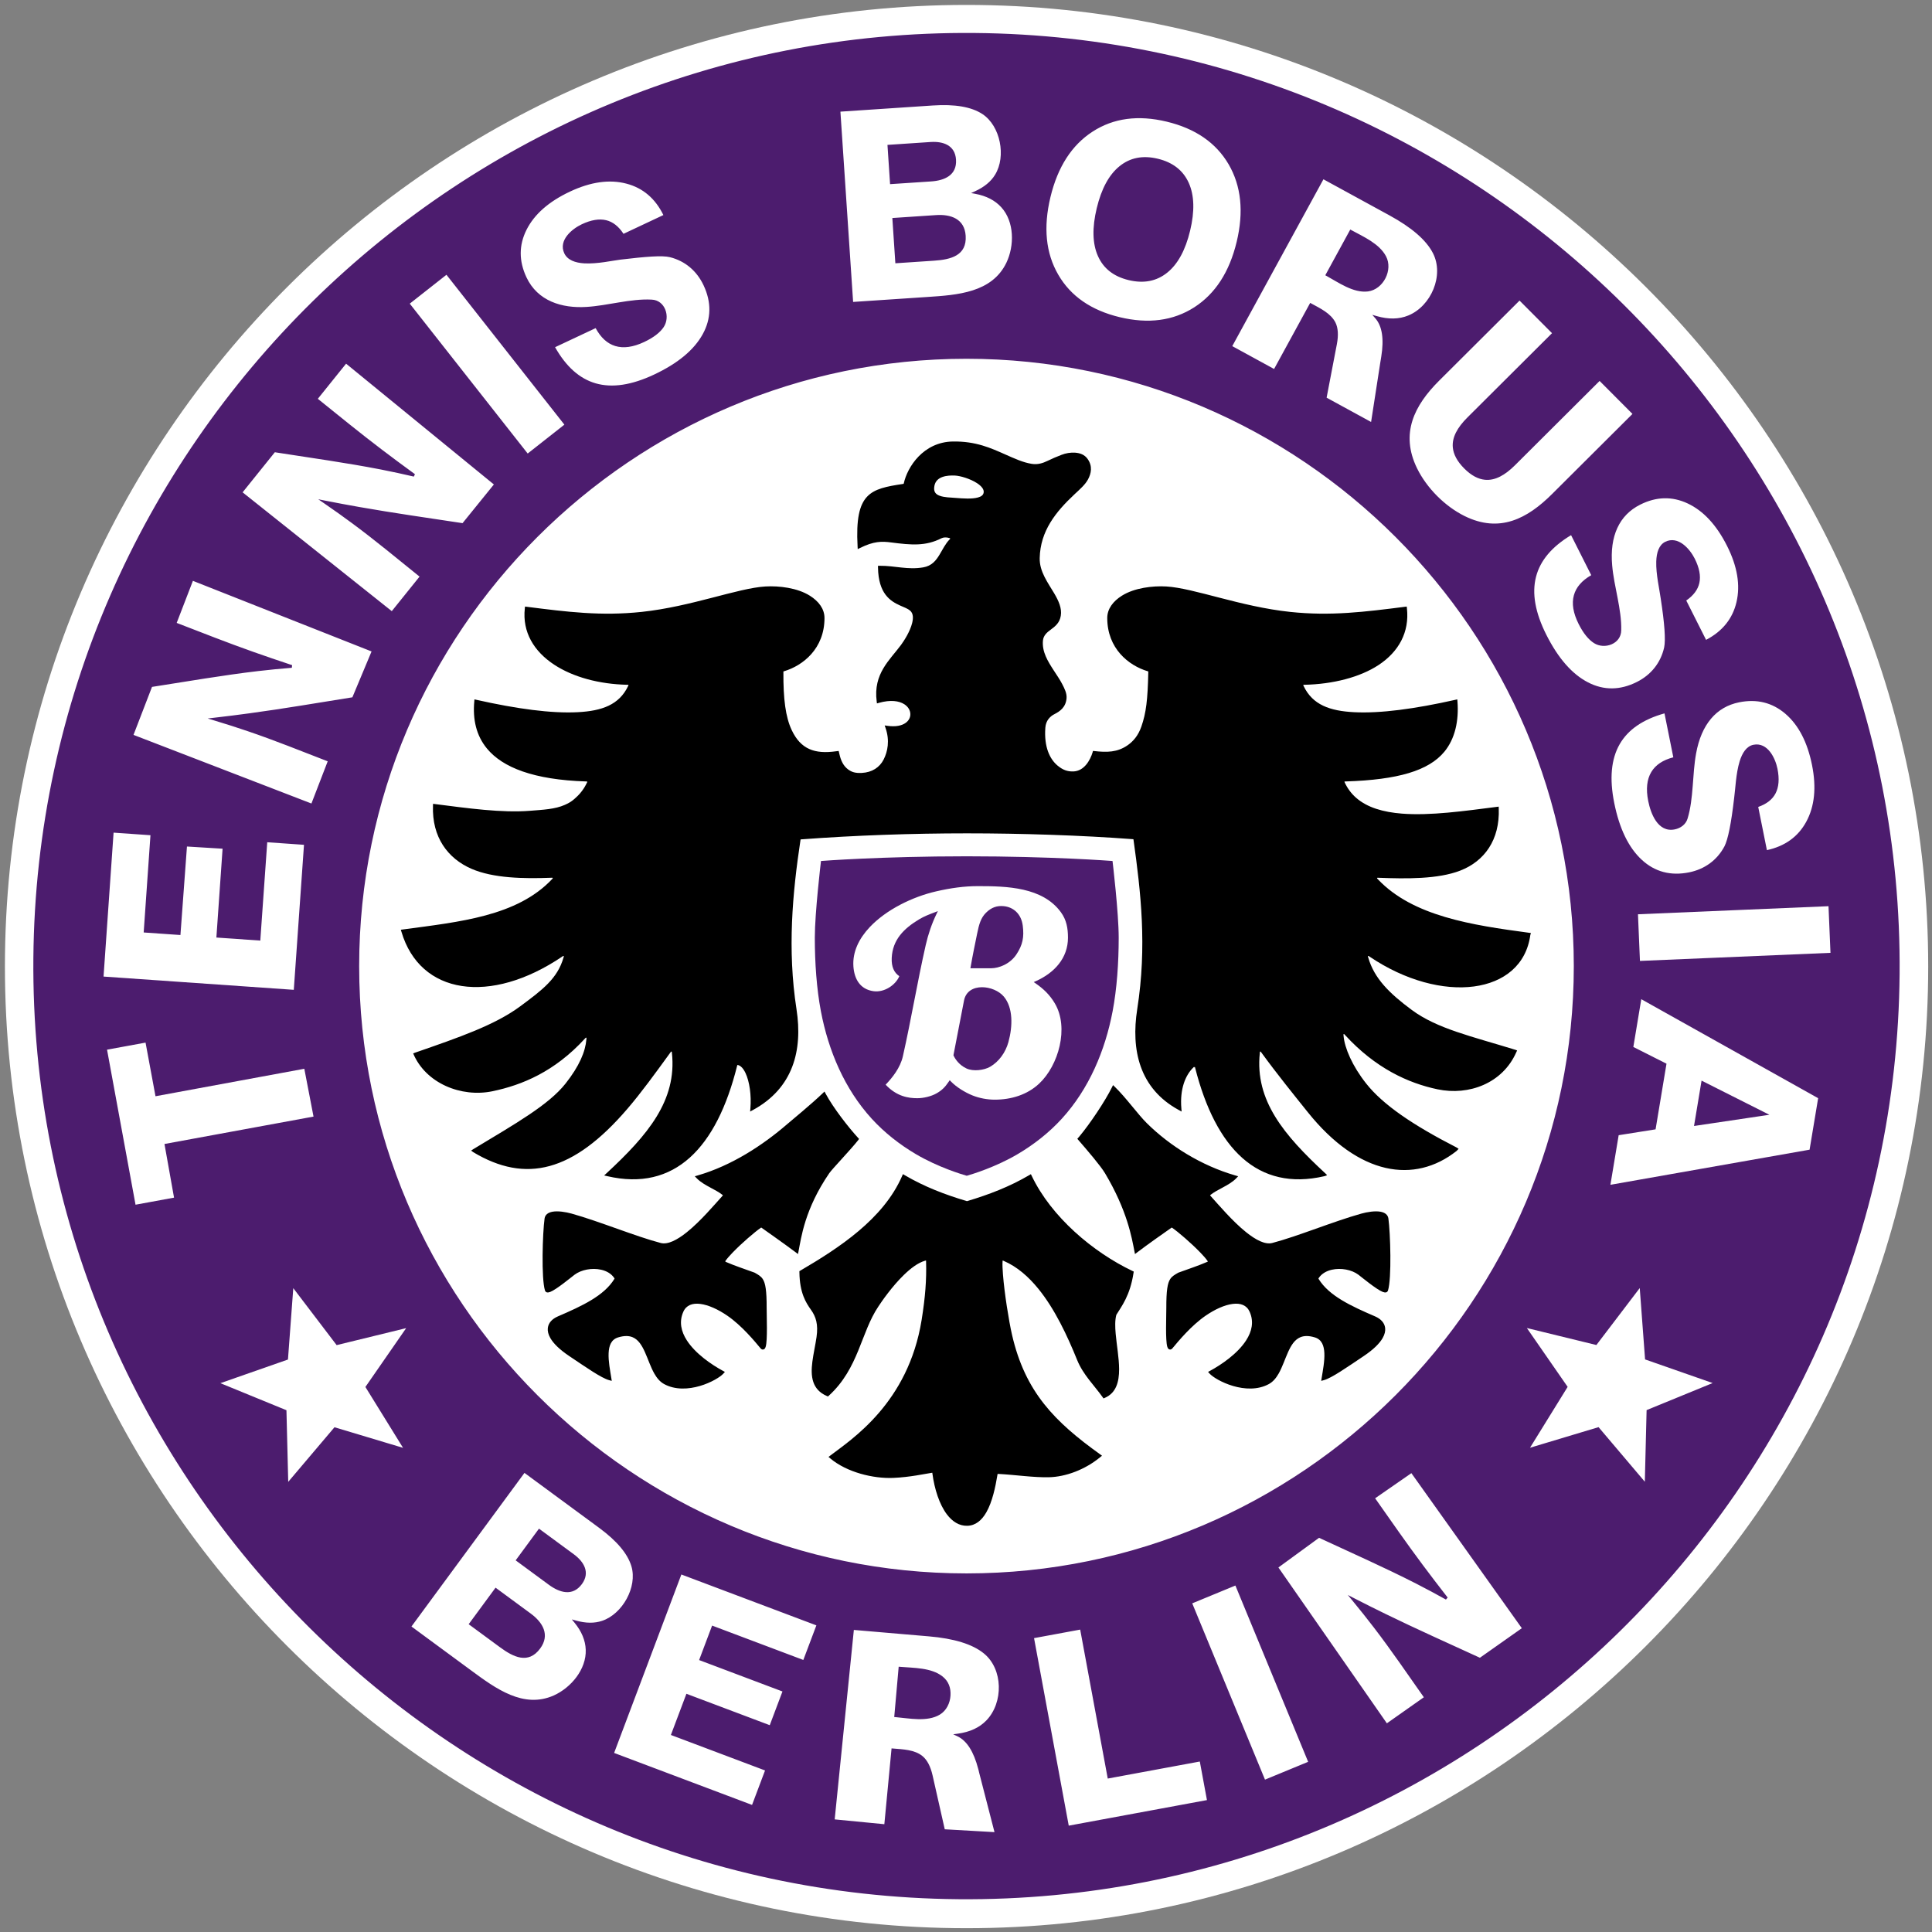
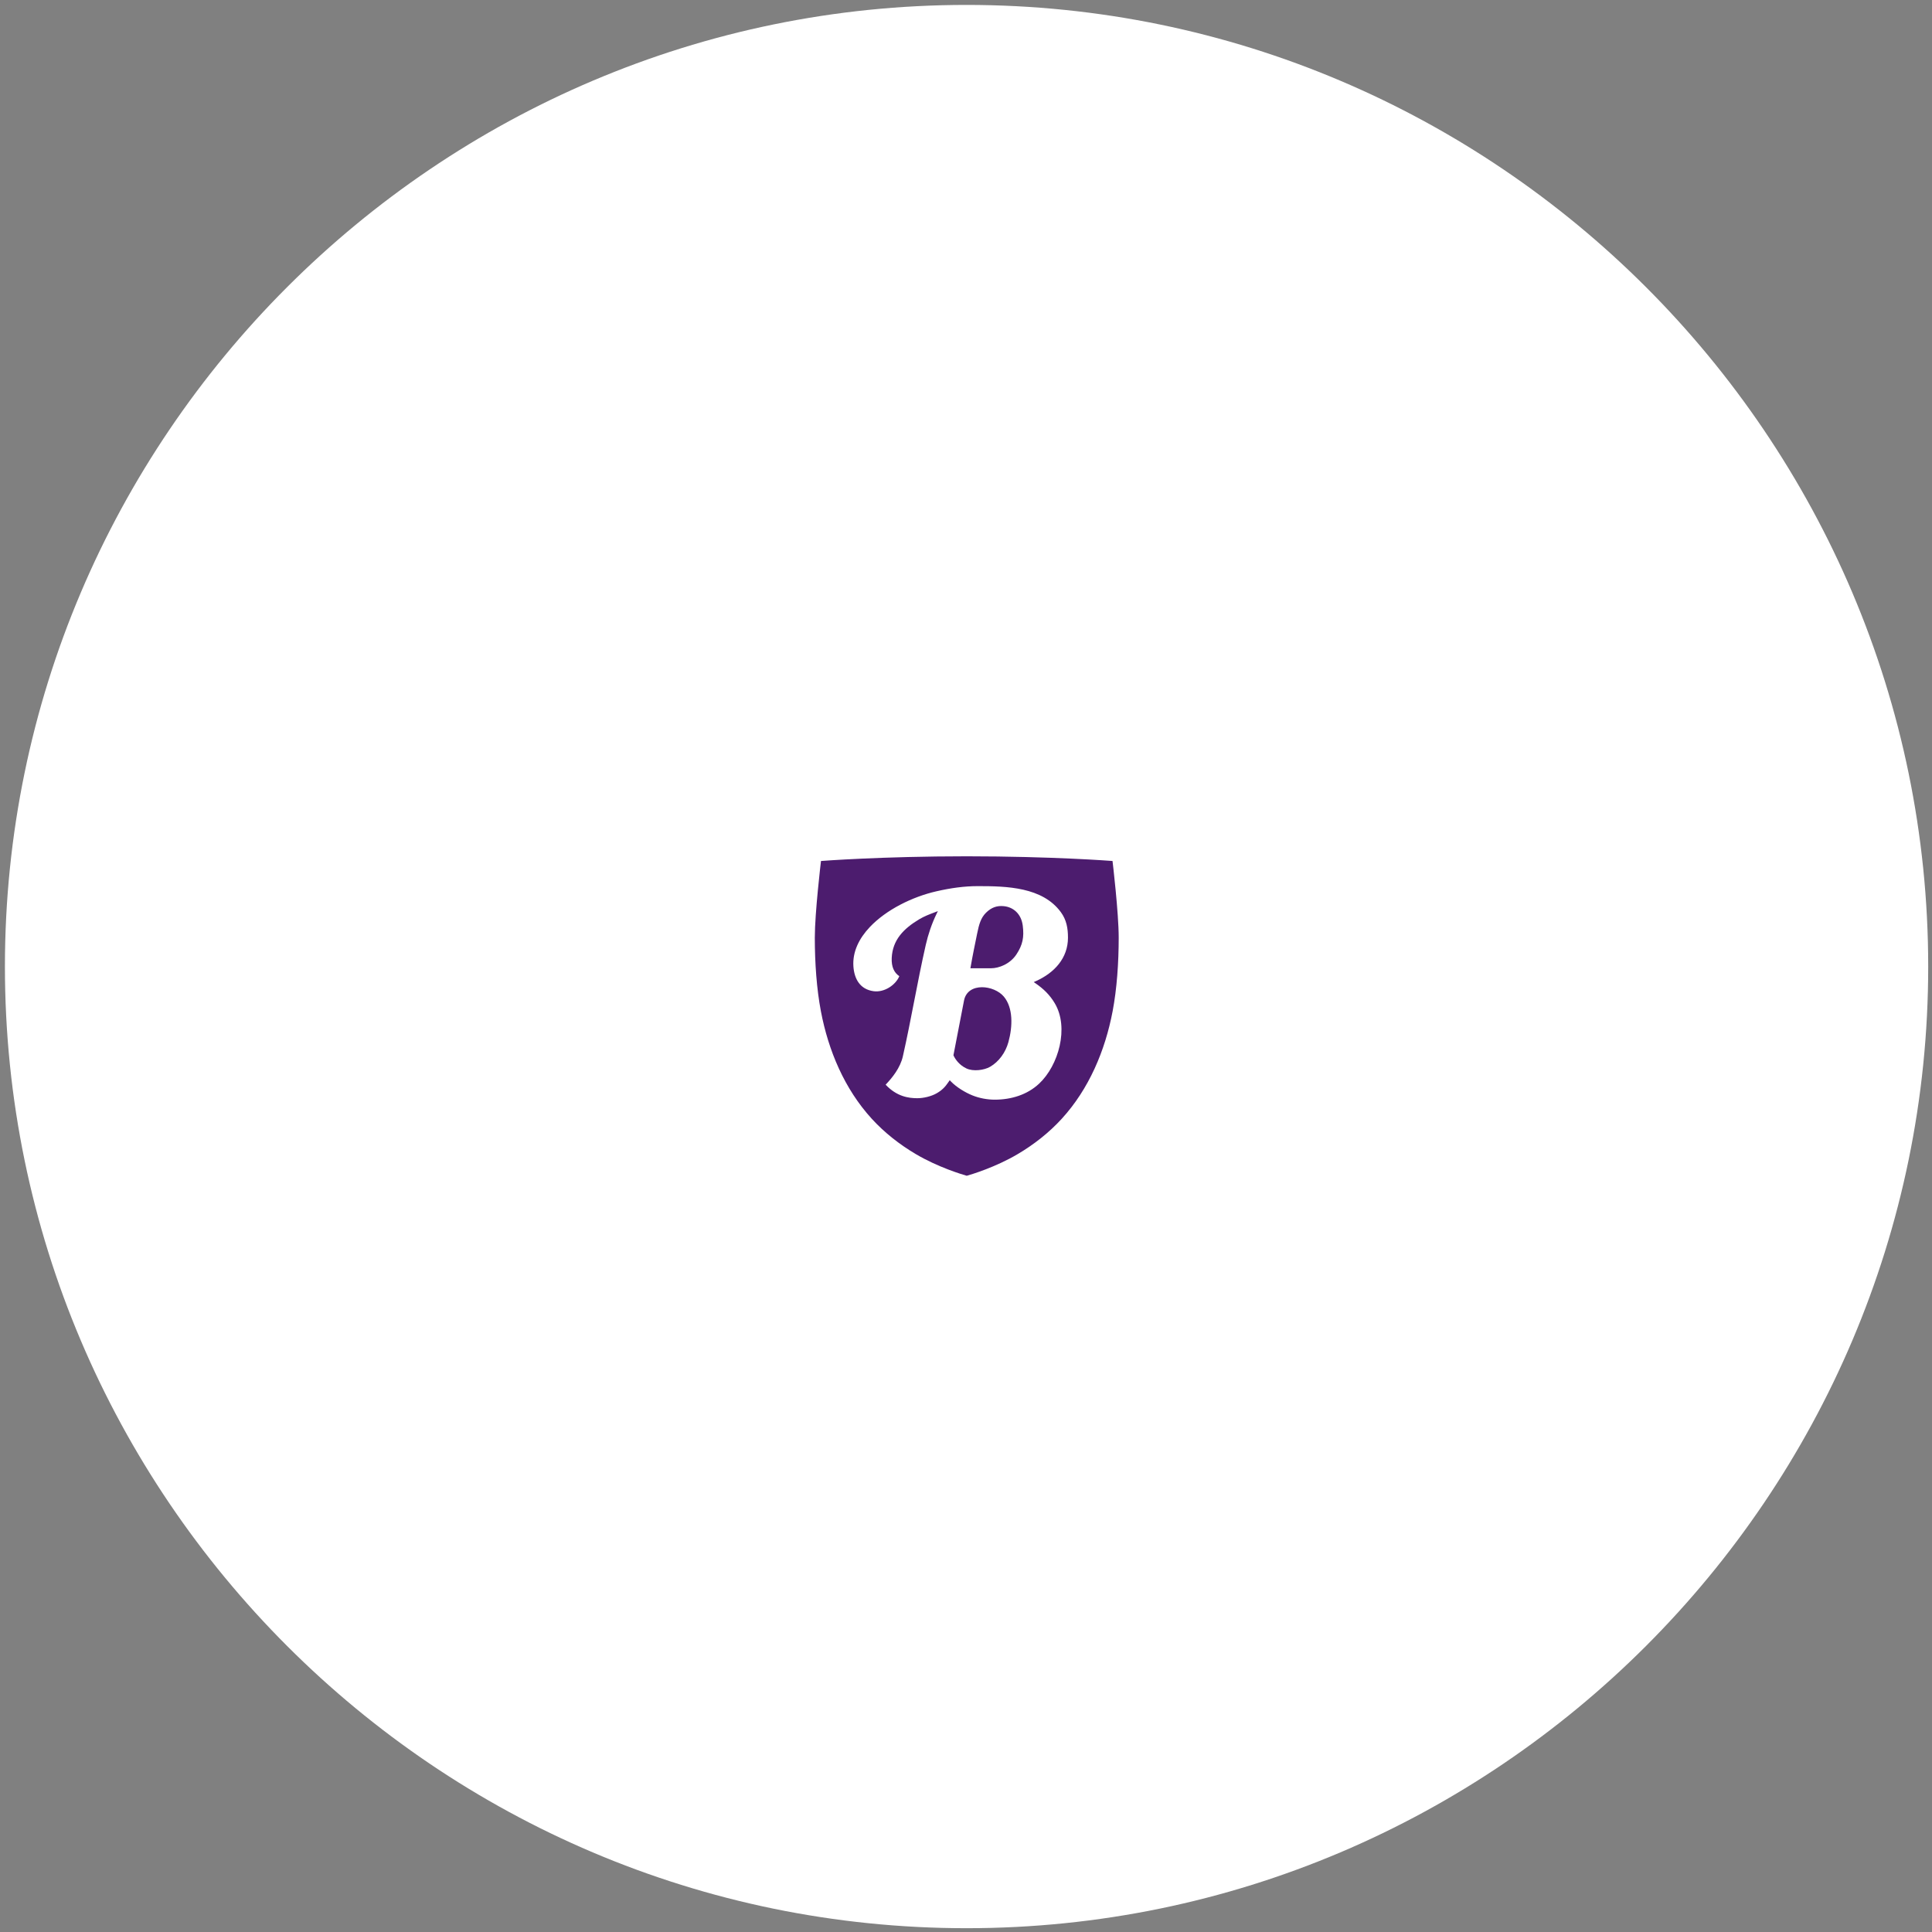
<svg xmlns="http://www.w3.org/2000/svg" width="100%" height="100%" viewBox="0 0 1080 1080" version="1.1" xml:space="preserve" style="fill-rule:evenodd;clip-rule:evenodd;stroke-linejoin:round;stroke-miterlimit:2;">
  <rect x="0" y="0" width="1080" height="1080" fill="#808080" stroke="none" />
  <g id="TeBe-Emblem__offiziell" transform="matrix(0.911,0,0,0.911,-6.374,-6.374)">
    <g transform="matrix(1.844,0,0,1.844,10.016,10.016)">
      <path d="M320.001,0C496.249,0 640,143.75 640,320C640,496.25 496.249,640 320.001,640C143.75,640 0,496.25 0,320C0,143.75 143.75,0 320.001,0Z" style="fill:white;" />
    </g>
    <g transform="matrix(1.851,0.016,-0.016,1.851,12.85,2.369)">
-       <path d="M320.001,10.667C405.187,10.667 482.521,45.406 538.558,101.442C594.595,157.479 629.334,234.813 629.334,320C629.334,405.187 594.594,482.52 538.558,538.556C482.52,594.593 405.187,629.333 320.001,629.333C234.813,629.333 157.48,594.593 101.442,538.556C45.406,482.52 10.666,405.187 10.666,320C10.666,234.813 45.405,157.479 101.442,101.442C157.479,45.406 234.813,10.667 320.001,10.667ZM128.478,203.988L137.587,192.46C130.157,186.583 122.809,180.572 115.139,175.007C112.238,172.886 109.04,170.663 105.576,168.323L103.787,167.115L105.908,167.514C109.994,168.28 113.825,168.963 117.405,169.557C128.793,171.47 140.254,172.978 151.684,174.617L161.96,161.701L112.621,122.084L103.356,133.812C110.451,139.418 117.503,145.086 124.755,150.49C128.15,153.018 131.815,155.707 135.762,158.522L135.405,159.322C131.856,158.523 128.231,157.777 124.493,157.073C112.818,154.905 101.003,153.389 89.258,151.653L78.69,165.031L128.478,203.988ZM103.987,371.757L100.797,355.933L51.547,365.467L48.095,347.717L35.349,350.168L45.238,401.477L57.983,399.024L54.657,381.268L103.987,371.757ZM181.854,116.027C185.546,122.437 190.057,126.397 195.419,127.891C200.909,129.419 207.344,128.377 214.738,124.821C222.588,121.047 227.926,116.54 230.756,111.291C233.553,106.102 233.595,100.691 230.9,95.087C228.635,90.38 224.736,87.067 219.636,85.853C217.129,85.257 211.677,85.731 203.286,86.81C200.742,87.137 195.576,88.362 191.301,88.151C188.285,88.002 185.716,87.118 184.637,84.876C183.6,82.72 184.224,80.662 185.555,78.942C186.825,77.3 188.746,75.974 190.37,75.193C193.467,73.703 196.151,73.254 198.447,73.792C200.642,74.305 202.577,75.786 204.211,78.247L217.376,71.913C214.629,66.44 210.538,63.01 205.064,61.613C199.423,60.174 193.185,61.114 186.347,64.402C179.356,67.765 174.597,72.021 172.049,77.194C169.54,82.311 169.58,87.569 172.169,92.952C175.936,100.783 183.982,103.166 192.141,102.587C199.17,102.109 206.741,99.668 213.685,99.978C218.236,100.079 220.036,105.636 217.794,109.055C216.588,110.891 214.443,112.566 211.356,114.054C207.697,115.811 204.512,116.264 201.788,115.461C199.156,114.682 196.972,112.731 195.244,109.587L181.854,116.027ZM345.63,64.846C343.309,74.879 344.234,83.441 348.435,90.541C352.614,97.627 359.455,102.267 368.93,104.458C378.438,106.66 386.664,105.505 393.606,100.978C400.548,96.426 405.165,89.163 407.483,79.159C409.792,69.171 408.836,60.618 404.6,53.478C400.353,46.36 393.467,41.712 383.961,39.511C374.483,37.318 366.301,38.479 359.432,43.011C352.542,47.544 347.949,54.827 345.63,64.846ZM361.001,68.404C362.497,61.932 364.976,57.276 368.413,54.436C371.9,51.546 376.123,50.673 381.11,51.827C386.125,52.987 389.561,55.649 391.453,59.781C393.318,63.865 393.515,69.14 392.023,75.583C390.522,82.07 388.029,86.723 384.561,89.555C381.047,92.437 376.796,93.304 371.781,92.143C366.794,90.989 363.382,88.348 361.522,84.221C359.682,80.161 359.5,74.89 361.001,68.404ZM102.397,267.983L107.669,253.948C98.802,250.612 89.972,247.123 80.973,244.159C77.565,243.019 73.844,241.876 69.83,240.702L67.757,240.094L69.902,239.829C74.027,239.318 77.885,238.799 81.474,238.276C92.904,236.634 104.28,234.58 115.666,232.663L121.89,217.406L62.468,194.512L57.213,208.502C65.677,211.685 74.12,214.935 82.673,217.878C86.677,219.253 90.987,220.698 95.602,222.179L95.505,223.05C91.882,223.368 88.201,223.759 84.426,224.229C72.646,225.714 60.93,227.866 49.214,229.787L43.219,245.747L102.397,267.983ZM280.517,100.168L305.082,98.314C310.031,97.942 315.406,97.553 320.144,95.982C324.803,94.437 328.843,91.744 331.205,86.751C333.856,81.098 333.776,73.121 329.351,68.349C327.254,66.09 324.375,64.637 320.709,63.985L319.313,63.737L320.598,63.14C323.642,61.726 325.867,59.873 327.224,57.572C329.062,54.517 329.459,50.472 328.654,46.708C327.85,42.949 325.847,39.461 322.844,37.524C319.163,35.15 313.67,34.27 306.356,34.822L275.76,37.129L280.517,100.168ZM293.279,72.237L307.739,71.146C312.656,70.773 317.216,72.298 317.635,77.882C318.14,84.528 312.696,85.853 307.226,86.265L294.409,87.233L293.279,72.237ZM291.453,48.012L305.735,46.933C309.905,46.622 313.86,47.931 314.217,52.688C314.605,57.866 310.477,59.663 306.02,60L292.431,61.021L291.453,48.012ZM550.653,234.228C543.546,236.281 538.62,239.714 535.888,244.565C533.091,249.526 532.562,256.026 534.247,264.055C536.037,272.579 539.134,278.842 543.556,282.844C547.923,286.798 553.17,288.137 559.255,286.857C564.366,285.791 568.493,282.778 570.912,278.131C572.067,275.828 573.093,270.463 573.988,262.046C574.357,259.262 574.491,253.964 575.694,249.93C576.544,247.075 577.954,244.859 580.232,244.381C582.573,243.891 584.422,244.987 585.774,246.691C587.064,248.317 587.892,250.499 588.261,252.261C588.969,255.627 588.763,258.343 587.692,260.443C586.671,262.452 584.768,263.976 581.991,264.974L584.992,279.268C590.959,277.912 595.27,274.76 597.936,269.781C600.682,264.647 601.263,258.366 599.705,250.94C598.11,243.349 595.115,237.708 590.705,233.995C586.336,230.336 581.22,229.118 575.372,230.344C571.567,231.144 568.464,232.99 566.083,235.869C563.682,238.772 562.069,242.635 561.242,247.43C560.025,254.371 560.582,262.305 558.623,268.975C558.08,270.971 556.331,272.25 554.375,272.659C551.569,273.25 549.54,271.923 548.11,269.894C546.747,267.96 545.939,265.38 545.512,263.345C544.681,259.375 545.002,256.172 546.435,253.721C547.818,251.351 550.235,249.694 553.703,248.77L550.653,234.228ZM602.687,361.348L543.777,329.041L541.282,344.894L552.321,350.347L548.89,372.139L536.67,374.187L534.076,390.652L599.996,378.442L602.687,361.348ZM586.572,366.984L561.623,370.918L563.993,355.858L586.572,366.984ZM205.452,581.836L251.323,598.671L255.531,587.208L224.218,575.716L229.246,562.017L256.961,572.188L261.077,560.977L233.36,550.804L237.569,539.337L267.905,550.472L272.129,538.967L227.231,522.49L205.452,581.836ZM356.359,604.635L402.098,595.764L399.623,583.003L369.155,588.913L359.591,539.614L344.321,542.575L356.359,604.635ZM421.278,588.818L435.536,582.791L410.914,524.563L396.658,530.592L421.278,588.818ZM97.084,329.795L100.047,281.695L87.857,280.95L85.839,313.57L71.273,312.682L73.072,283.218L61.257,282.598L59.349,311.954L47.16,311.211L49.127,278.955L36.894,278.209L33.981,325.945L97.084,329.795ZM326.317,586.543L326.193,586.086C324.645,580.356 322.326,576.755 319.175,575.316L317.791,574.684L319.298,574.467C323.311,573.89 326.472,572.407 328.769,569.976C334.377,564.051 334.224,552.905 327.668,547.741C323.86,544.728 317.782,542.929 309.46,542.289L284.566,540.373L278.756,603.228L295.231,604.683L297.404,579.53L297.845,579.565C301.123,579.817 305.049,579.855 307.706,582.022C309.235,583.267 310.382,585.387 311.084,588.379L315.27,606.195L331.766,606.994L326.531,587.41L326.317,586.543ZM299.978,552.469C304.545,552.821 310.346,552.626 314.094,555.538C316.105,557.095 316.918,559.273 316.793,561.823C316.667,564.373 315.481,566.862 313.304,568.199C311.233,569.47 308.67,569.804 306.044,569.763C303.497,569.722 300.89,569.332 298.646,569.159L298.201,569.125L299.532,552.434L299.978,552.469ZM519.176,175.419C512.867,179.281 509.03,183.896 507.682,189.297C506.299,194.824 507.514,201.231 511.266,208.524C515.254,216.27 519.898,221.487 525.221,224.174C530.484,226.83 535.897,226.728 541.426,223.884C546.067,221.494 549.25,217.5 550.351,212.377C550.856,209.848 550.421,204.404 549.052,196.052C548.665,193.272 547.393,188.127 547.486,183.916C547.551,180.938 548.324,178.427 550.389,177.364C552.518,176.27 554.592,176.836 556.347,178.12C558.022,179.345 559.398,181.23 560.224,182.833C561.796,185.889 562.318,188.562 561.84,190.87C561.386,193.078 559.957,195.053 557.543,196.752L564.226,209.74C569.624,206.849 572.946,202.667 574.192,197.16C575.481,191.483 574.375,185.271 570.903,178.524C567.353,171.626 562.971,166.981 557.732,164.574C552.55,162.202 547.294,162.384 541.982,165.118C538.523,166.898 536.021,169.499 534.489,172.907C532.946,176.345 532.412,180.495 532.886,185.34C533.549,192.357 536.194,199.853 536.074,206.803C536.084,211.354 530.597,213.313 527.112,211.158C525.241,210.002 523.509,207.902 521.941,204.854C520.084,201.245 519.547,198.073 520.278,195.331C520.984,192.677 522.875,190.44 525.975,188.628L519.176,175.419ZM542.436,300.897L543.225,316.355L606.36,313.132L605.573,297.674L542.436,300.897ZM501.421,97.809L474.992,124.598C466.852,132.852 462.189,142.192 467.918,153.679C471.196,160.225 477.271,166.224 483.864,169.409C495.474,175.002 504.606,170.107 512.75,161.849L539.178,135.058L528.191,124.219L500.384,152.406C497.098,155.734 493.845,157.593 490.498,157.311C488.257,157.122 485.958,155.978 483.569,153.623C481.17,151.257 479.97,148.968 479.728,146.723C479.367,143.368 481.155,140.076 484.473,136.71L512.281,108.523L501.421,97.809ZM455.571,117.927L455.745,116.775C456.636,110.908 455.963,106.675 453.66,104.09L452.647,102.953L454.115,103.361C458.02,104.452 461.51,104.365 464.594,103.067C472.114,99.905 476.459,89.638 472.545,82.272C470.269,77.981 465.431,73.884 458.074,69.948L436.065,58.168L406.325,113.732L420.251,121.186L432.031,99.175L432.425,99.386C435.331,100.941 438.877,102.555 440.463,105.608C441.349,107.369 441.54,109.76 440.993,112.784L437.745,130.548L452.559,138.475L455.471,118.539L455.571,117.927ZM445.503,74.953C449.54,77.113 454.779,79.33 457.031,83.505C458.247,85.739 458.057,88.495 456.916,90.779C455.773,93.064 453.685,94.865 451.153,95.212C448.745,95.539 446.265,94.813 443.879,93.717C441.564,92.654 439.337,91.248 437.352,90.185L436.958,89.974L445.109,74.741L445.503,74.953ZM318.243,118.685C207.363,119.653 117.718,210.877 118.685,321.757C119.653,432.637 210.877,522.282 321.757,521.315C432.637,520.347 522.282,429.123 521.315,318.243C520.347,207.363 429.123,117.718 318.243,118.685ZM529.887,443.802L506.794,438.373L520.479,457.758L508.179,478.043L530.843,471.017L546.335,488.983L546.718,465.236L568.532,456.075L546.067,448.436L544.094,424.795L529.887,443.802ZM137.909,540.506L157.872,554.933C161.896,557.84 166.256,561.009 170.89,562.865C175.445,564.691 180.269,565.239 185.295,562.948C190.965,560.336 196.053,554.19 195.746,547.688C195.603,544.611 194.34,541.641 191.957,538.78L191.05,537.69L192.419,538.062C195.658,538.945 198.551,538.963 201.074,538.081C204.448,536.931 207.36,534.095 209.173,530.7C210.982,527.31 211.702,523.354 210.657,519.934C209.375,515.746 205.747,511.53 199.8,507.234L174.933,489.265L137.909,540.506ZM165.677,527.391L177.429,535.885C181.426,538.773 183.927,542.876 180.648,547.414C176.748,552.818 171.733,550.324 167.287,547.109L156.869,539.581L165.677,527.391ZM179.903,507.702L191.514,516.091C194.903,518.541 197.076,522.093 194.285,525.959C191.24,530.164 186.926,528.876 183.305,526.257L172.261,518.278L179.903,507.702ZM173.077,151.351L185.16,141.674L145.64,92.332L133.559,102.007L173.077,151.351ZM112.305,447.446L97.769,428.69L96.209,452.362L73.88,460.392L95.851,469.17L96.648,492.907L111.824,474.674L134.608,481.303L121.956,461.235L135.301,441.615L112.305,447.446ZM461.521,569.801L473.699,561.061C468.178,553.363 462.773,545.557 456.938,538.092C454.734,535.253 452.276,532.233 449.59,529.027L448.202,527.371L450.133,528.341C453.848,530.207 457.342,531.919 460.619,533.479C471.037,538.459 481.637,543.072 492.17,547.802L505.984,537.886L468.927,486.807L456.982,495.243C462.253,502.592 467.468,509.984 472.947,517.181C475.511,520.549 478.293,524.145 481.308,527.939L480.744,528.61C477.553,526.862 474.275,525.142 470.879,523.437C460.258,518.129 449.318,513.413 438.508,508.503L425.12,518.452L461.521,569.801Z" style="fill:rgb(76,28,110);" />
-     </g>
+       </g>
    <g transform="matrix(4.576,0,0,4.576,7,27.987)">
-       <path d="M107.338,108.069C107.338,108.069 107.336,108.088 107.338,108.07C106.272,115.14 105.564,122.712 106.805,130.737C107.662,136.287 106.341,141.332 100.974,144.256L100.588,144.466L100.624,144.028C100.767,142.29 100.512,140.448 99.962,139.289C99.789,138.927 99.591,138.635 99.363,138.442C99.248,138.345 99.125,138.274 98.995,138.238L98.994,138.238C98.994,138.238 98.956,138.227 98.938,138.223C98.92,138.219 98.897,138.216 98.884,138.224C98.871,138.232 98.865,138.254 98.858,138.27C98.852,138.287 98.844,138.325 98.844,138.325L98.844,138.326C96.102,149.356 90.456,155.218 81.45,153.135L81.014,153.035L81.343,152.731C86.867,147.613 90.774,142.988 90.103,136.625L90.087,136.477C90.084,136.45 90.065,136.428 90.039,136.421C90.014,136.414 89.986,136.424 89.971,136.445L89.883,136.566C87.82,139.407 86.001,141.916 84.137,144.09C76.835,152.61 70.473,154.115 63.464,149.916L63.176,149.7L63.452,149.517C69.161,146.07 73.575,143.572 75.838,140.71C77.693,138.365 78.496,136.42 78.631,134.791L78.645,134.624C78.647,134.596 78.632,134.57 78.607,134.559C78.581,134.549 78.552,134.555 78.533,134.575L78.419,134.699C74.362,139.123 70.01,140.91 66.061,141.738C61.849,142.622 57.077,140.677 55.405,136.671L55.687,136.56C61.611,134.506 66.37,132.863 69.766,130.349C72.793,128.108 74.753,126.613 75.558,123.834L75.602,123.682C75.61,123.655 75.601,123.627 75.578,123.612C75.557,123.595 75.527,123.594 75.504,123.61L75.373,123.699C65.747,130.191 56.321,128.809 53.829,120.352L53.75,120.087L54.024,120.05C61.664,119.023 69.307,118.28 74.009,113.322L74.106,113.219C74.124,113.2 74.129,113.172 74.118,113.148C74.107,113.124 74.083,113.109 74.056,113.11L73.915,113.115C70.186,113.259 66.143,113.177 63.233,111.919C60.041,110.539 57.907,107.669 58.06,103.459L58.07,103.2L58.327,103.233C62.677,103.787 67.262,104.439 71.064,104.136C72.826,103.995 74.419,103.928 75.734,103.344C75.838,103.298 76.235,103.123 76.559,102.906C76.921,102.663 77.207,102.378 77.207,102.378C77.818,101.837 78.322,101.176 78.7,100.375C78.689,100.398 78.701,100.374 78.701,100.374C78.701,100.374 78.729,100.319 78.738,100.296C78.745,100.277 78.752,100.251 78.739,100.23C78.73,100.214 78.701,100.206 78.681,100.204C78.658,100.202 78.595,100.201 78.595,100.201L78.594,100.201C71.544,99.98 67.404,98.325 65.311,95.804C63.861,94.056 63.376,91.889 63.598,89.465L63.622,89.196L63.886,89.255C69.344,90.478 73.95,91.099 77.478,90.914C80.712,90.745 83.026,89.929 84.223,87.414C84.213,87.437 84.224,87.413 84.224,87.413C84.224,87.413 84.249,87.356 84.258,87.328C84.266,87.3 84.277,87.243 84.277,87.243L84.204,87.241L84.116,87.239C80.336,87.158 76.823,86.201 74.295,84.532C71.603,82.756 70.022,80.177 70.375,76.989L70.402,76.75L70.641,76.78C76.021,77.463 80.575,78.046 86.052,77.465C92.689,76.76 98.947,74.269 102.651,74.055C104.451,73.952 106.917,74.234 108.6,75.296C109.77,76.034 110.562,77.046 110.56,78.299C110.552,82.383 107.694,84.658 105.136,85.424L105.135,85.424L105.096,85.435C105.096,85.435 105.051,85.45 105.051,85.451L105.049,85.498L105.049,85.539C105.049,85.539 105.049,85.557 105.049,85.54C105.027,89.155 105.34,91.564 106.161,93.309C107.384,95.903 109.263,96.555 112.122,96.154C112.145,96.152 112.46,96.111 112.46,96.111C112.46,96.111 112.508,96.313 112.509,96.314C112.509,96.314 112.549,96.48 112.563,96.542C112.755,97.405 113.093,98.108 113.698,98.568C114.21,98.957 114.71,99.102 115.567,99.058C116.931,98.989 117.957,98.321 118.497,97.249C119.029,96.192 119.329,94.733 118.755,93.056L118.631,92.691L119.013,92.745C121.232,93.058 122.251,91.987 122.048,90.933C121.969,90.523 121.703,90.132 121.265,89.849C120.554,89.392 119.412,89.224 117.857,89.662L117.594,89.737L117.558,89.464C117.074,85.737 119.332,83.915 120.826,81.888C121.266,81.289 122.036,80.074 122.312,78.965C122.478,78.301 122.479,77.676 122.038,77.292C121.727,77.022 121.243,76.854 120.72,76.62C120.049,76.319 119.319,75.923 118.746,75.16C118.179,74.405 117.762,73.285 117.736,71.523L117.733,71.284L117.97,71.282C120.001,71.262 121.707,71.853 123.8,71.494C124.943,71.298 125.514,70.576 125.989,69.786C126.416,69.078 126.776,68.319 127.327,67.755C127.327,67.755 127.375,67.707 127.39,67.688C127.405,67.67 127.412,67.656 127.408,67.628C127.405,67.605 127.393,67.591 127.366,67.58C127.342,67.57 127.275,67.553 127.275,67.553C126.907,67.441 126.516,67.453 126.235,67.595C124.124,68.665 122.241,68.509 119.491,68.151C118.223,67.985 117.167,67.982 115.338,68.887L115.016,69.047L114.997,68.688C114.796,65.03 115.236,63.106 116.281,62.006C117.29,60.945 118.874,60.635 121.088,60.307C121.088,60.307 121.139,60.301 121.155,60.294C121.167,60.288 121.176,60.276 121.182,60.265C121.189,60.251 121.198,60.212 121.198,60.212C121.669,58.049 123.807,54.674 127.785,54.616C130.87,54.571 132.874,55.499 134.805,56.354C136.056,56.907 137.181,57.43 138.353,57.614C139.163,57.742 139.84,57.521 140.488,57.204C141.182,56.866 141.608,56.698 142.342,56.405C142.898,56.183 143.57,56.07 144.174,56.115C144.823,56.164 145.423,56.371 145.831,56.939C146.54,57.922 146.322,58.905 145.897,59.697C145.517,60.404 144.834,60.994 144.094,61.686C141.572,64.046 139.495,66.611 139.418,70.259C139.379,72.067 140.532,73.568 141.366,74.983C141.967,76.003 142.408,76.983 142.246,77.983C142.093,78.941 141.492,79.408 140.898,79.845C140.406,80.206 139.911,80.613 139.85,81.333C139.724,82.823 140.495,84.064 141.278,85.278C141.691,85.916 142.112,86.523 142.422,87.117C142.757,87.76 143.068,88.388 143.02,89.027C142.926,90.252 142.137,90.797 141.397,91.174C140.797,91.479 140.242,92.046 140.174,92.995C139.984,95.607 140.785,97.212 141.805,98.067C142.494,98.645 143.12,98.885 143.929,98.859C145.363,98.813 146.184,97.392 146.524,96.257C146.524,96.257 146.524,96.251 146.525,96.25L146.559,96.108L146.711,96.123C148.43,96.319 149.818,96.306 151.187,95.361C151.961,94.827 152.626,94.058 153.052,92.838C153.688,91.01 153.901,89.253 153.979,85.54L153.98,85.498L153.981,85.446L153.933,85.434L153.892,85.421C151.337,84.654 148.484,82.378 148.476,78.299C148.473,77.046 149.265,76.034 150.436,75.296C152.119,74.234 154.585,73.952 156.385,74.055C160.089,74.269 166.347,76.76 172.985,77.465C178.46,78.046 183.014,77.463 188.396,76.78L188.634,76.75L188.661,76.989C189.015,80.177 187.563,82.805 184.87,84.581C182.343,86.249 178.699,87.158 174.921,87.239L174.92,87.239L174.757,87.248C174.757,87.248 174.769,87.304 174.779,87.332C174.789,87.359 174.812,87.413 174.812,87.413L174.813,87.414C176.011,89.929 178.324,90.745 181.557,90.914C185.086,91.099 189.691,90.478 195.151,89.255L195.413,89.196L195.438,89.465C195.637,92.052 195.119,94.48 193.67,96.228C191.577,98.748 187.492,99.98 180.442,100.201L180.356,100.204L180.284,100.209C180.284,100.209 180.283,100.242 180.301,100.289C180.314,100.325 180.334,100.374 180.334,100.374L180.335,100.375C180.714,101.176 181.218,101.837 181.829,102.378L181.85,102.394C183.356,103.715 185.496,104.315 187.973,104.514C191.774,104.817 196.359,104.166 200.709,103.611L200.966,103.578L200.975,103.837C201.13,108.047 199.046,110.905 195.803,112.159C192.821,113.312 188.593,113.261 184.864,113.118L184.723,113.112C184.696,113.111 184.672,113.126 184.661,113.151C184.65,113.174 184.655,113.203 184.674,113.222L184.77,113.324C189.471,118.282 197.372,119.462 205.011,120.49L205.286,120.526L205.208,120.791C204.12,128.833 193.289,130.191 183.663,123.699L183.532,123.61C183.509,123.594 183.48,123.594 183.457,123.611C183.436,123.627 183.426,123.655 183.433,123.682L183.478,123.833C184.283,126.613 186.291,128.605 189.317,130.846C192.713,133.361 197.322,134.372 203.205,136.187L203.437,136.274L203.312,136.544C201.475,140.673 196.98,142.367 192.767,141.484C188.818,140.656 184.434,138.643 180.376,134.219L180.262,134.095C180.244,134.074 180.215,134.068 180.189,134.079C180.164,134.09 180.148,134.116 180.151,134.144L180.164,134.311C180.299,135.94 181.342,138.365 183.197,140.71C185.46,143.572 189.503,146.304 195.324,149.287L195.592,149.468L195.311,149.758C189.683,154.186 182.22,153.099 175.368,144.553C173.577,142.319 171.217,139.407 169.153,136.566L169.065,136.445C169.049,136.424 169.022,136.414 168.996,136.421C168.97,136.428 168.951,136.45 168.949,136.477L168.933,136.625C168.262,142.988 172.169,147.613 177.693,152.731L177.95,152.976C177.911,153.029 177.792,153.082 177.586,153.135C168.651,155.202 163.024,149.446 160.257,138.584L160.233,138.49L160.182,138.554L160.17,138.506L160.152,138.523L160.126,138.458L160.055,138.525C158.939,139.574 158.201,141.479 158.412,144.028L158.448,144.466L158.063,144.256C152.772,141.375 151.642,136.183 152.497,130.728C153.82,122.291 152.975,115.033 152,108.045C152.003,108.063 152,108.044 152,108.044L151.994,108.001L151.983,107.953L151.934,107.944L151.89,107.94L151.889,107.94C145.086,107.426 136.981,107.16 129.663,107.16C122.339,107.16 114.632,107.427 107.45,107.966L107.406,107.969L107.358,107.976C107.351,107.991 107.345,108.026 107.345,108.026L107.338,108.069ZM146.524,96.253L146.524,96.257C146.516,96.275 146.515,96.28 146.524,96.257C146.515,96.283 146.524,96.253 146.524,96.253ZM128.037,59.182L128.033,59.182C127.572,59.162 126.931,59.172 126.369,59.375C125.866,59.557 125.425,59.899 125.299,60.562C125.226,60.946 125.259,61.232 125.389,61.444C125.521,61.66 125.742,61.794 126.001,61.89C126.626,62.123 127.461,62.127 128.12,62.179C129.161,62.262 130.329,62.347 131.128,62.125C131.547,62.011 131.861,61.824 131.907,61.432C131.932,61.219 131.853,61.02 131.719,60.833C131.552,60.602 131.303,60.392 131.013,60.202C130.085,59.597 128.741,59.211 128.037,59.182ZM149.69,171.744C149.503,172.451 149.521,173.334 149.608,174.29C149.745,175.81 150.059,177.508 150.066,178.997C150.074,180.749 149.651,182.213 148.151,182.858L147.974,182.934L147.864,182.777C146.735,181.184 145.237,179.755 144.444,177.795C143.109,174.496 141.444,170.957 139.255,168.255C137.917,166.603 136.383,165.265 134.605,164.499L134.531,164.467L134.491,164.456L134.448,164.445L134.44,164.521L134.435,164.603C134.409,165.008 134.436,165.611 134.492,166.325C134.683,168.793 135.277,172.538 135.71,174.42C137.472,182.073 141.41,186.047 147.522,190.434L147.771,190.614L147.535,190.809C145.512,192.481 142.905,193.458 140.641,193.503C138.519,193.546 136.274,193.188 133.88,193.058C133.915,193.06 133.773,193.056 133.773,193.056L133.754,193.159L133.754,193.16C133.486,194.798 133.066,196.808 132.261,198.209C131.653,199.269 130.827,199.985 129.713,200.013C128.63,200.042 127.707,199.455 126.969,198.477C125.972,197.157 125.312,195.113 125.032,193.023L125.032,193.021L125.016,192.9L124.895,192.918L124.894,192.918C124.014,193.047 122.047,193.495 119.783,193.592C117.112,193.706 113.561,192.854 111.324,190.969L111.098,190.778L111.333,190.599C114.167,188.436 121.795,183.559 123.587,172.397C124.08,169.326 124.253,166.986 124.181,164.59L124.181,164.589L124.178,164.516L124.171,164.44L124.097,164.456L124.025,164.476C123.095,164.743 122.115,165.491 121.208,166.371C119.613,167.918 118.252,169.892 117.785,170.605L117.785,170.606C116.599,172.371 115.947,174.432 115.095,176.501C114.225,178.614 113.152,180.735 111.137,182.571L111.024,182.675L110.884,182.614C108.873,181.751 108.679,179.966 108.933,178.013C109.077,176.908 109.343,175.748 109.493,174.701C109.739,172.99 109.406,171.978 108.756,171.061C108.071,170.096 107.233,168.812 107.196,166.007L107.194,165.869L107.313,165.8C112.471,162.777 118.458,158.888 120.971,153.103L121.078,152.858L121.308,152.994C123.959,154.551 126.697,155.598 129.628,156.471L129.629,156.471C129.632,156.472 129.639,156.473 129.639,156.474L129.663,156.478L129.687,156.474L129.679,156.474L129.698,156.471C132.624,155.6 135.368,154.545 138.015,152.994L138.237,152.863L138.349,153.096C140.966,158.583 146.559,163.324 151.869,165.848L152.028,165.924L152.001,166.098C151.534,169.151 150.408,170.559 149.704,171.711L149.699,171.719L149.692,171.736L149.69,171.744ZM129.639,156.474L129.647,156.474L129.639,156.474ZM101.2,166.075L101.218,166.084C101.684,166.356 102.028,166.542 102.279,166.924C102.639,167.469 102.81,168.446 102.804,170.813C102.802,171.905 102.94,175.145 102.673,176.005C102.639,176.12 102.593,176.203 102.547,176.257L102.497,176.305L102.436,176.345L102.324,176.378L102.23,176.374L102.15,176.348L102.072,176.301L101.979,176.209C101.209,175.282 99.464,173.163 97.517,171.831C96.287,170.988 94.99,170.395 93.891,170.26C92.875,170.134 92.034,170.41 91.633,171.307C91.025,172.666 91.347,173.974 92.094,175.138C93.259,176.952 95.444,178.425 96.941,179.236L97.206,179.379L97.005,179.602C96.599,180.055 95.361,180.824 93.849,181.266C92.334,181.709 90.547,181.824 89.051,181.007C88.496,180.704 88.078,180.199 87.733,179.589C87.246,178.73 86.903,177.661 86.476,176.716C86.078,175.838 85.615,175.065 84.845,174.735C84.34,174.518 83.707,174.5 82.882,174.753C81.949,175.039 81.657,175.873 81.612,176.855C81.562,177.932 81.812,179.187 81.976,180.219L82.034,180.58L81.681,180.486C80.638,180.207 78.557,178.744 76.329,177.252C75.012,176.369 74.213,175.559 73.805,174.855C73.51,174.346 73.412,173.884 73.461,173.48C73.544,172.8 74.041,172.265 74.808,171.935C78.087,170.525 81,169.159 82.373,166.926L82.373,166.925L82.391,166.895C82.391,166.895 82.407,166.863 82.408,166.857L82.39,166.824L82.37,166.794C81.977,166.201 81.333,165.842 80.612,165.678C79.391,165.399 77.945,165.669 77.042,166.349C76.574,166.702 74.636,168.318 73.784,168.651C73.604,168.722 73.455,168.738 73.353,168.717L73.265,168.686L73.185,168.632L73.122,168.556L73.08,168.467C72.569,166.869 72.757,160.736 73.023,158.814C73.096,158.294 73.505,158.002 74.094,157.897C74.835,157.766 75.876,157.935 76.657,158.153C80.386,159.194 85.247,161.217 88.599,162.091C89.083,162.217 89.626,162.11 90.201,161.86C90.815,161.592 91.46,161.161 92.105,160.643C93.938,159.171 95.765,157.005 96.86,155.794C96.848,155.808 96.941,155.699 96.941,155.699L96.893,155.655L96.846,155.617C96.426,155.283 95.89,155.002 95.352,154.713C94.647,154.334 93.939,153.942 93.442,153.429L93.167,153.145L93.546,153.036C98.097,151.722 102.256,149.002 105.542,146.169C106.101,145.687 108.834,143.445 110.335,141.999L110.559,141.783L110.707,142.057C111.754,143.999 113.751,146.558 115.068,147.997L115.189,148.129L115.099,148.276C114.048,149.61 111.591,152.162 111.199,152.734C107.899,157.558 107.432,161.405 107.079,163.202L107.006,163.575L106.703,163.345C105.418,162.369 102.123,160.051 102.123,160.051L102.076,160.018L102.005,160.064L102.005,160.065C101.242,160.585 99.448,162.123 98.236,163.381C97.845,163.788 97.513,164.161 97.306,164.457C97.306,164.457 97.274,164.496 97.267,164.513C97.261,164.528 97.258,164.552 97.263,164.568C97.267,164.584 97.277,164.6 97.293,164.61C97.31,164.621 97.356,164.638 97.356,164.638L97.383,164.644L97.357,164.639C98.555,165.164 99.942,165.607 101.181,166.066L101.2,166.075ZM157.195,160.065C157.219,160.081 157.195,160.064 157.195,160.064L157.164,160.043L157.127,160.026L157.088,160.043L157.058,160.065C157.058,160.065 157.034,160.081 157.057,160.065C155.938,160.841 153.783,162.369 152.497,163.345L152.195,163.575L152.121,163.202C151.769,161.407 151.167,157.752 148.174,152.734C147.581,151.739 145.835,149.704 144.594,148.271L144.463,148.12L144.75,147.79C146.177,146.078 148.18,143.087 149.109,141.211L149.252,140.921L149.486,141.146C150.983,142.589 152.566,144.824 153.796,146.038C156.883,149.09 161.101,151.721 165.654,153.036L166.033,153.145L165.759,153.429C165.262,153.942 164.553,154.334 163.849,154.713C163.311,155.002 162.774,155.283 162.354,155.617L162.308,155.655L162.269,155.695L162.3,155.749L162.339,155.794L162.34,155.794C163.435,157.005 165.262,159.171 167.095,160.643C167.74,161.161 168.385,161.592 168.998,161.86C169.574,162.11 170.118,162.217 170.601,162.091C173.953,161.217 178.815,159.194 182.543,158.153C183.324,157.935 184.366,157.766 185.107,157.897C185.696,158.002 186.105,158.294 186.177,158.814C186.444,160.736 186.631,166.868 186.121,168.466L186.078,168.556L186.015,168.632L185.936,168.686L185.848,168.717C185.747,168.738 185.598,168.722 185.416,168.651C184.564,168.318 182.626,166.702 182.157,166.349C181.256,165.669 179.81,165.399 178.588,165.678C177.868,165.842 177.223,166.201 176.83,166.794L176.83,166.795L176.794,166.855L176.8,166.872L176.828,166.925C176.828,166.925 176.839,166.944 176.828,166.926C178.201,169.159 181.113,170.525 184.392,171.935C185.159,172.265 185.657,172.8 185.739,173.48C185.789,173.884 185.691,174.346 185.396,174.855C184.988,175.559 184.188,176.369 182.871,177.252C180.643,178.744 178.563,180.207 177.519,180.486L177.166,180.58L177.223,180.219C177.388,179.187 177.638,177.932 177.589,176.856C177.544,175.873 177.251,175.039 176.317,174.753C175.494,174.5 174.86,174.518 174.355,174.735C173.586,175.065 173.122,175.838 172.725,176.716C172.298,177.661 171.955,178.73 171.468,179.589C171.122,180.199 170.704,180.704 170.149,181.007C168.654,181.824 166.867,181.709 165.351,181.266C163.839,180.824 162.602,180.055 162.196,179.602L161.995,179.379L162.258,179.236C163.756,178.425 165.942,176.952 167.106,175.138C167.854,173.974 168.175,172.666 167.568,171.307C167.166,170.41 166.326,170.134 165.309,170.26C164.209,170.395 162.913,170.988 161.682,171.831C159.738,173.162 157.993,175.281 157.221,176.208L157.128,176.301L157.051,176.348L156.97,176.374L156.876,176.378L156.765,176.344L156.704,176.305L156.653,176.257C156.608,176.203 156.563,176.12 156.527,176.005C156.26,175.145 156.399,171.905 156.396,170.813C156.391,168.446 156.561,167.469 156.921,166.924C157.173,166.542 157.516,166.356 157.983,166.084C157.98,166.085 157.984,166.083 157.984,166.083L158.002,166.074C158.002,166.074 158.019,166.067 158.02,166.066C159.259,165.607 160.645,165.164 161.844,164.639C161.835,164.642 161.845,164.638 161.845,164.638L161.908,164.61L161.953,164.588L161.965,164.565L161.934,164.513L161.895,164.457C161.688,164.161 161.356,163.788 160.965,163.381C159.753,162.123 157.959,160.585 157.195,160.065Z" />
-     </g>
+       </g>
    <g transform="matrix(1.825,0,0,1.825,15.927,15.784)">
      <path d="M320.06,390.482C318.673,390.088 310.555,387.686 302.969,383.193C297.561,379.99 292.495,376.026 288.225,371.354C279.06,361.326 273.637,348.451 271.117,335.209C269.68,327.663 269.07,318.875 269.07,310.47C269.07,302.074 271.113,284.969 271.113,284.969L271.148,284.676L271.442,284.653C271.442,284.653 291.404,283.106 320.158,283.099C348.913,283.106 368.874,284.653 368.874,284.653L369.169,284.676L369.204,284.969C369.204,284.969 371.246,302.074 371.246,310.47C371.246,318.875 370.636,327.663 369.2,335.209C366.679,348.451 361.257,361.326 352.091,371.354C347.822,376.026 342.755,379.99 337.347,383.193C329.761,387.686 321.644,390.088 320.256,390.482L320.158,390.51L320.06,390.482ZM354.19,310.459C354.19,307.281 353.699,304.478 351.798,301.884C348.694,297.646 344.15,295.468 339.198,294.34C334.176,293.195 328.734,293.129 323.902,293.129C319.299,293.129 314.802,293.761 309.958,294.867C301.896,296.709 293.116,301.021 287.577,306.875C283.937,310.722 281.699,315.237 282.049,320.156C282.343,324.279 284.234,327.81 288.8,328.452C292.418,328.96 296.233,326.396 297.484,323.406C295.744,322.249 294.787,320.26 294.93,317.256C295.223,311.17 298.951,307.425 304.116,304.308C305.867,303.253 307.634,302.597 309.431,301.916L310.445,301.533L309.972,302.508C308.385,305.786 307.175,309.371 306.368,312.921C303.535,325.398 301.494,337.877 298.677,350.355C297.798,354.247 295.114,357.553 292.883,359.89C296.634,363.88 300.584,364.435 303.531,364.435C305.638,364.435 308.225,363.819 310.028,362.787C311.776,361.786 312.848,360.747 314.132,358.827L314.431,358.382L314.802,358.768C316.728,360.771 319.67,362.524 322.044,363.484C324.415,364.443 327.127,364.925 329.552,364.925C335.078,364.925 340.466,363.306 344.487,359.54C347.762,356.477 350.288,351.774 351.396,346.815C352.5,341.876 352.2,336.676 349.793,332.584C348.075,329.664 345.949,327.648 343.312,325.827L342.682,325.391L343.382,325.078C349.619,322.292 354.19,317.334 354.19,310.459ZM332.64,330.287C335.769,334.04 335.628,340.259 334.16,345.586C333.22,349.001 331.01,352.143 327.991,353.878C326.004,355.02 322.36,355.512 320.055,354.432C317.683,353.321 316.329,351.404 315.74,350.121L315.682,349.995L319.235,331.606C319.841,328.469 322.395,327.136 325.235,327.115C327.994,327.094 331.01,328.334 332.64,330.287ZM338.991,306.444C339.471,310.268 338.988,312.852 336.854,316.086C334.726,319.306 330.982,320.744 328.336,320.744L321.389,320.744L321.476,320.24C322.148,316.316 322.917,312.704 323.653,309.066C324.29,305.921 324.913,303.769 326.636,302.068C328.461,300.264 330.341,299.637 332.612,299.863C335.739,300.171 338.479,302.349 338.991,306.444Z" style="fill:rgb(76,28,110);" />
    </g>
  </g>
</svg>